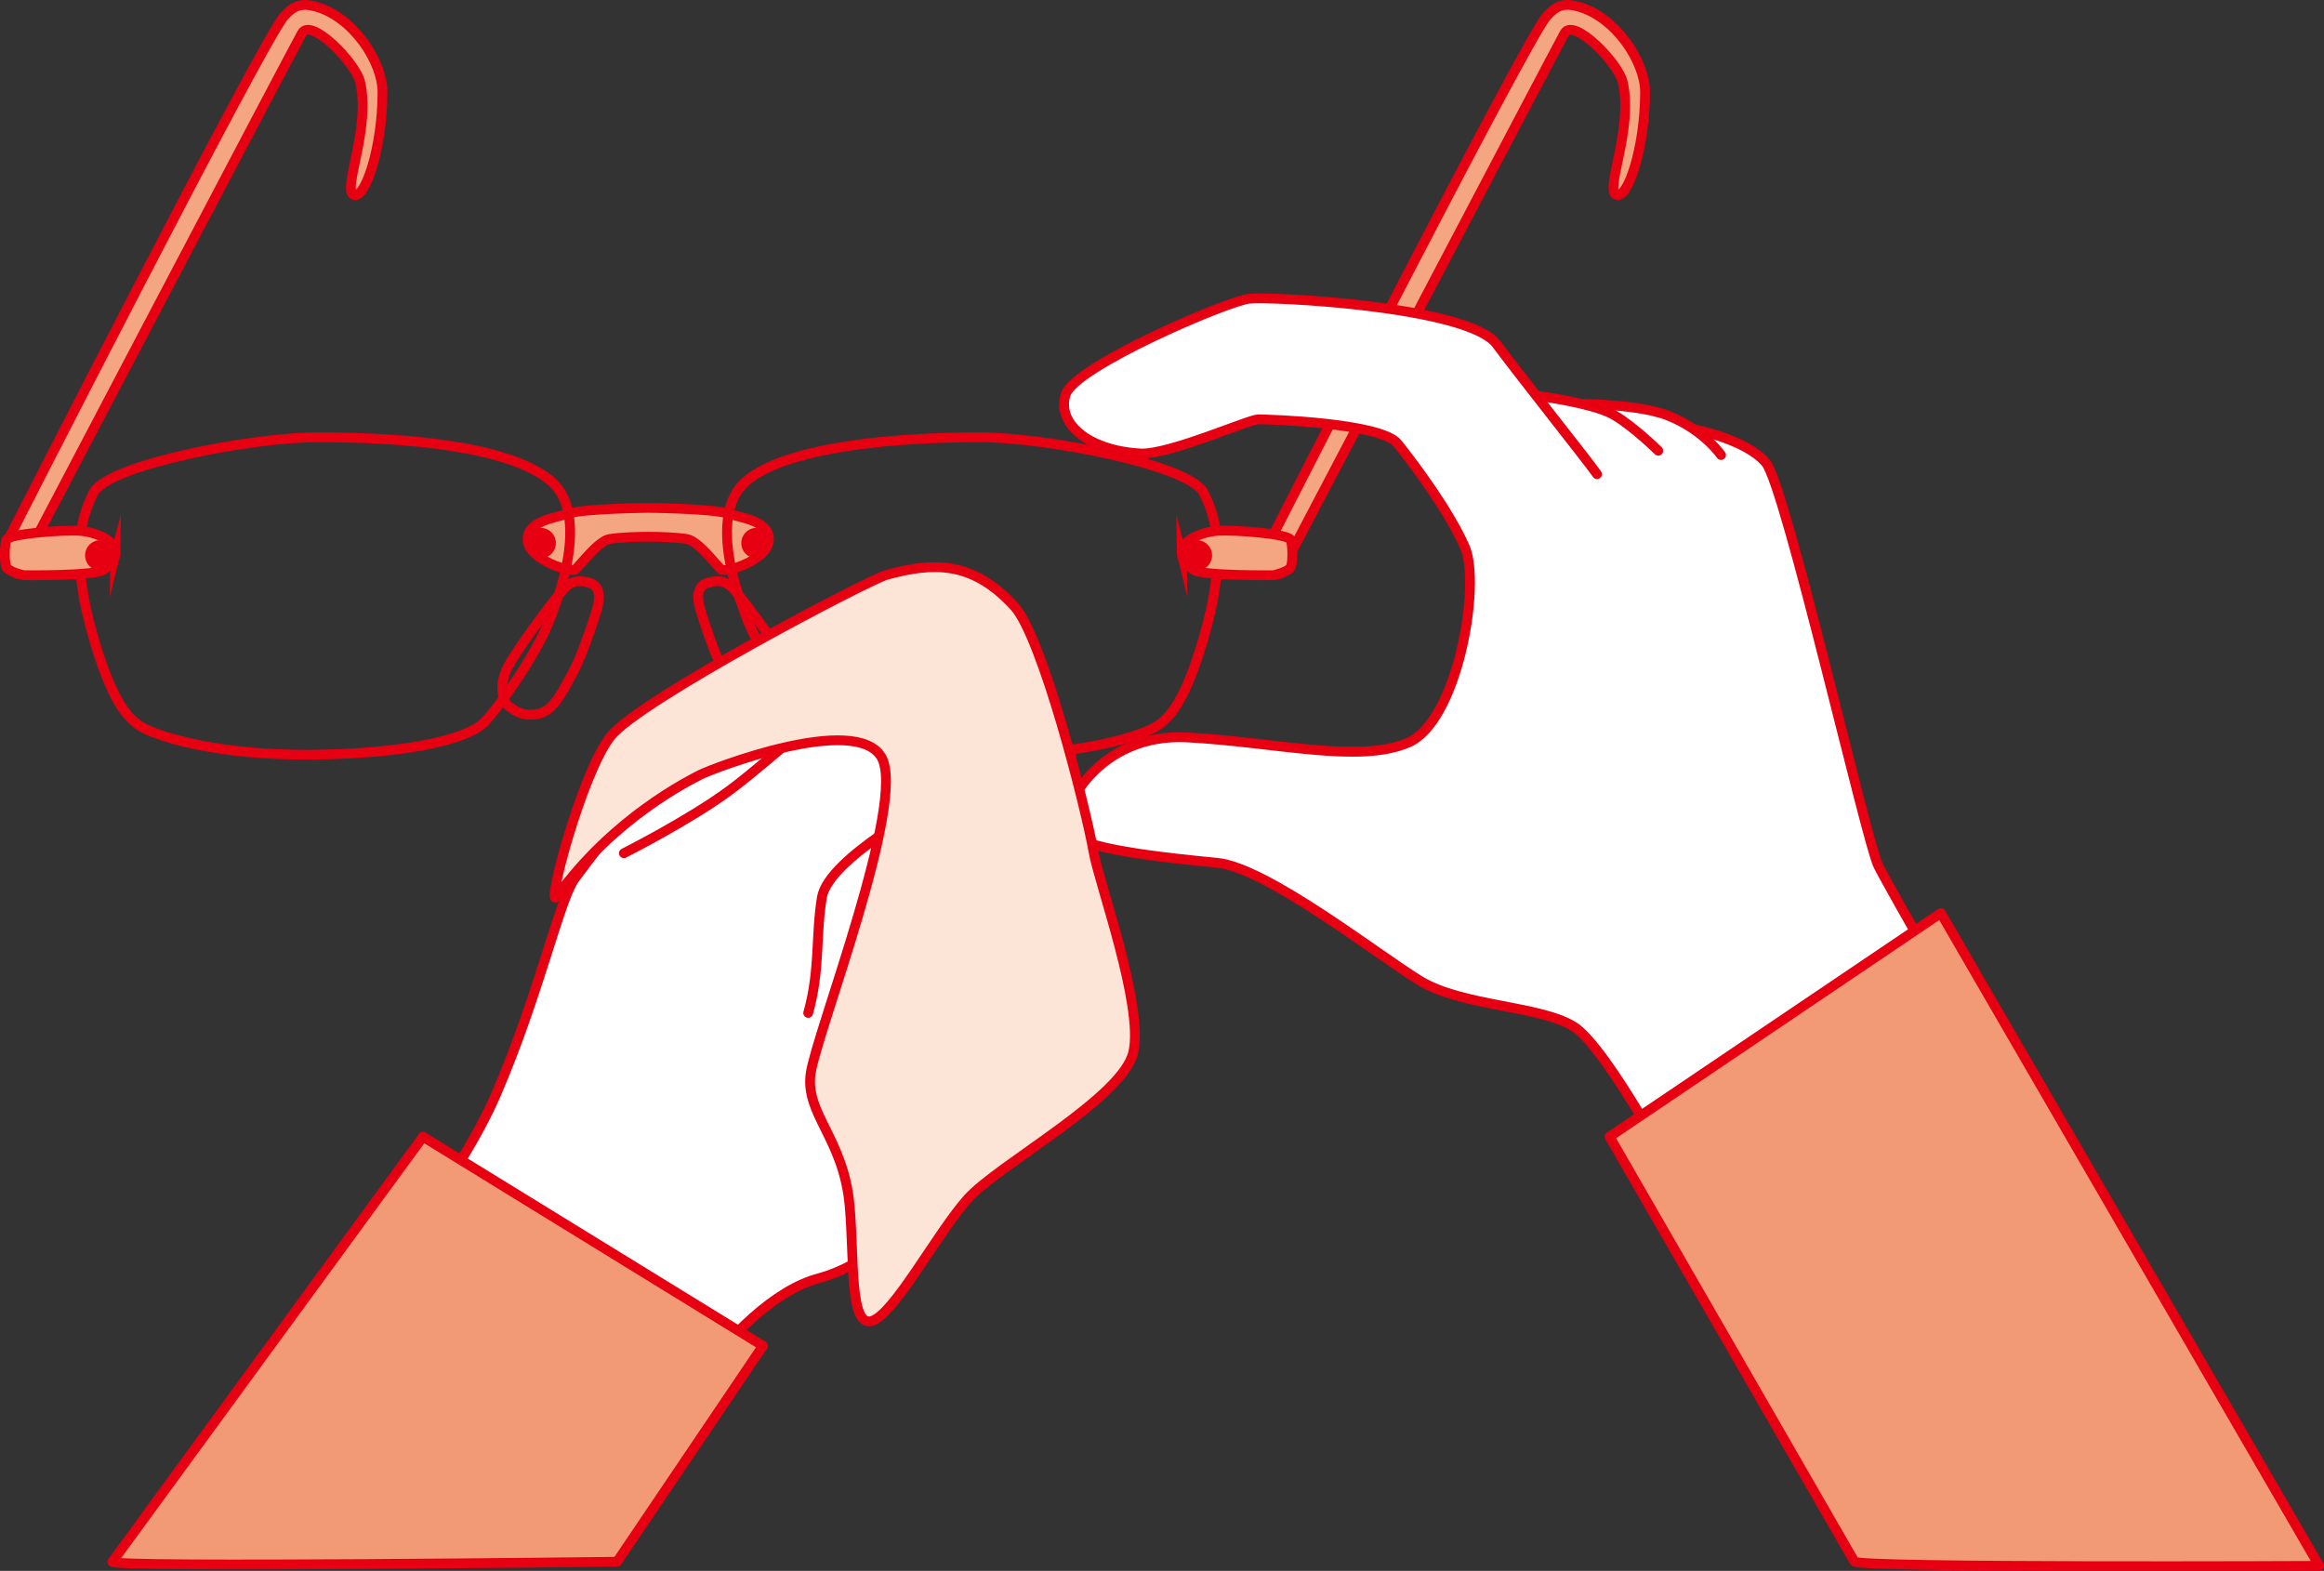
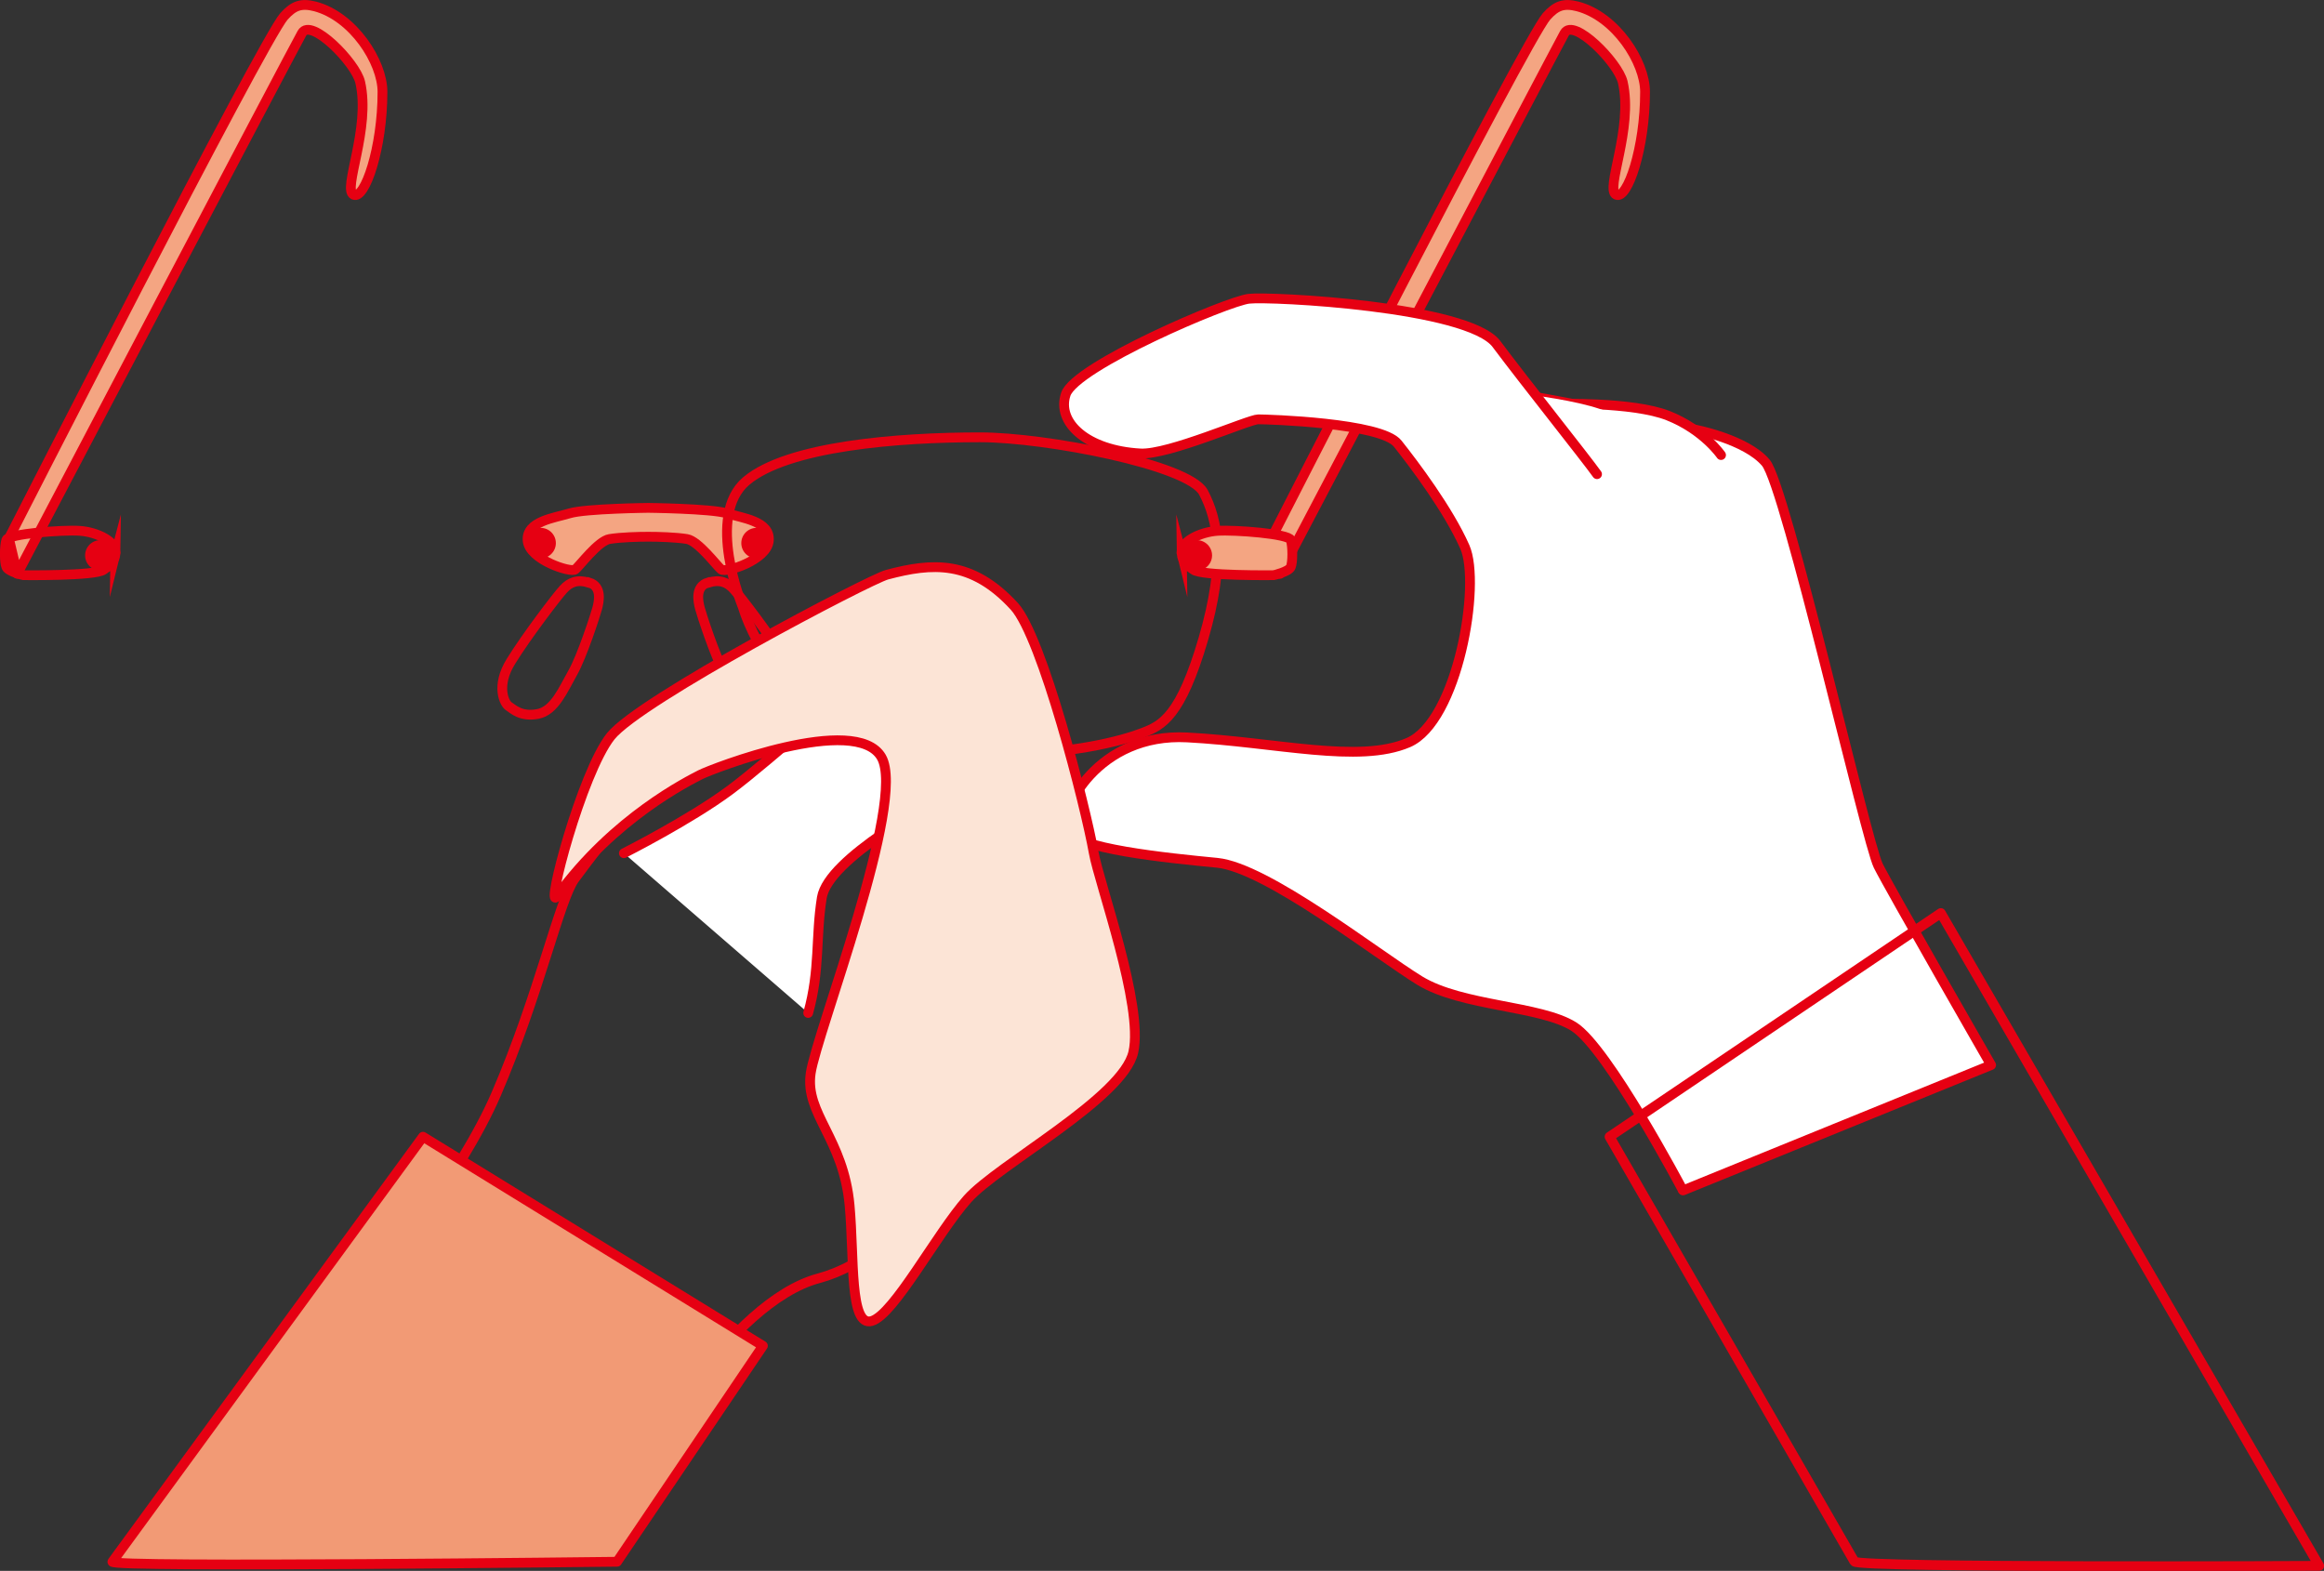
<svg xmlns="http://www.w3.org/2000/svg" id="_レイヤー_2" viewBox="0 0 102.14 69.04">
  <rect x="0" y="0" width="102.14" height="69.04" fill="#333333" stroke="none" />
  <defs>
    <style>.cls-1{fill:#f4a582;}.cls-2{fill:#fce4d6;}.cls-3{fill:#f29a75;}.cls-4{fill:#fff;}.cls-5{stroke-miterlimit:10;}.cls-5,.cls-6{fill:none;stroke:#e60012;stroke-width:.43px;}.cls-7{fill:#e60012;}.cls-6{stroke-linecap:round;stroke-linejoin:round;}</style>
  </defs>
  <g id="_レイヤー_1-2">
    <path class="cls-1" d="M.39,23.66S11.55,1.77,12.48.72c.43-.48.76-.59,1.36-.44,1.68.44,2.97,2.44,2.97,3.76,0,2.45-.77,4.75-1.27,4.52-.5-.23.76-2.9.29-4.95-.2-.86-2.17-2.86-2.56-2.15C12.87,2.16.76,25.22.76,25.22l-.37-1.56Z" />
    <path class="cls-6" d="M.39,23.66S11.55,1.77,12.48.72c.43-.48.76-.59,1.36-.44,1.68.44,2.97,2.44,2.97,3.76,0,2.45-.77,4.75-1.27,4.52-.5-.23.76-2.9.29-4.95-.2-.86-2.17-2.86-2.56-2.15C12.87,2.16.76,25.22.76,25.22l-.37-1.56Z" />
    <path class="cls-1" d="M55.88,23.66S67.05,1.77,67.97.72c.43-.48.76-.59,1.36-.44,1.68.44,2.97,2.44,2.97,3.76,0,2.45-.77,4.75-1.27,4.52-.5-.23.76-2.9.29-4.95-.2-.86-2.17-2.86-2.56-2.15-.39.7-12.5,23.76-12.5,23.76l-.37-1.56Z" />
    <path class="cls-6" d="M55.88,23.66S67.05,1.77,67.97.72c.43-.48.76-.59,1.36-.44,1.68.44,2.97,2.44,2.97,3.76,0,2.45-.77,4.75-1.27,4.52-.5-.23.76-2.9.29-4.95-.2-.86-2.17-2.86-2.56-2.15-.39.7-12.5,23.76-12.5,23.76l-.37-1.56Z" />
    <path class="cls-5" d="M31.12,25.6c-.59.18-.43.86-.36,1.13.07.27.67,2.12,1.08,2.84.41.72.8,1.68,1.54,1.81.74.14,1.08-.22,1.27-.34.19-.12.58-.89-.1-1.98-.68-1.1-2.02-2.86-2.3-3.16-.28-.31-.62-.45-1.12-.29Z" />
    <path class="cls-5" d="M25.89,25.6c.59.18.43.86.36,1.13-.07.27-.67,2.12-1.08,2.84-.41.72-.8,1.68-1.54,1.81-.74.14-1.08-.22-1.27-.34-.19-.12-.58-.89.1-1.98.68-1.1,2.02-2.86,2.3-3.16.28-.31.62-.45,1.12-.29Z" />
    <path class="cls-1" d="M28.5,23.59c-.46,0-1.21.02-1.71.1-.5.08-1.32,1.19-1.51,1.34-.19.15-2.02-.42-2.09-1.27-.07-.85,1.16-.99,1.85-1.2s3.52-.24,3.52-.24h-.14s2.84.03,3.52.24,1.92.34,1.85,1.2c-.07.86-1.9,1.43-2.09,1.27-.19-.15-1.01-1.26-1.51-1.34-.5-.08-1.25-.1-1.71-.1" />
    <path class="cls-5" d="M28.5,23.59c-.46,0-1.21.02-1.71.1-.5.08-1.32,1.19-1.51,1.34-.19.15-2.02-.42-2.09-1.27-.07-.85,1.16-.99,1.85-1.2s3.52-.24,3.52-.24h-.14s2.84.03,3.52.24,1.92.34,1.85,1.2c-.07.86-1.9,1.43-2.09,1.27-.19-.15-1.01-1.26-1.51-1.34-.5-.08-1.25-.1-1.71-.1Z" />
    <path class="cls-5" d="M43.08,19.22c2.87,0,9.17,1.21,9.81,2.42.64,1.21,1,3.01,0,6.43-1,3.42-1.82,3.81-2.65,4.13-.82.32-3.31,1.07-7.53.96-4.22-.11-6.36-.8-6.96-1.39-.59-.59-2.56-3.26-3.11-5.11,0,0-1.65-3.99.16-5.52,1.81-1.53,6.65-1.92,10.27-1.92Z" />
-     <path class="cls-5" d="M13.93,19.22c-2.87,0-9.17,1.21-9.81,2.42-.64,1.21-1,3.01,0,6.43,1,3.42,1.82,3.81,2.65,4.13.82.32,3.31,1.07,7.53.96,4.22-.11,6.36-.8,6.96-1.39.59-.59,2.56-3.26,3.11-5.11,0,0,1.65-3.99-.16-5.52-1.81-1.53-6.36-1.92-10.27-1.92Z" />
    <path class="cls-1" d="M51.94,24.41c-.15-.59.81-1.03,1.57-1.08.76-.05,3.13.13,3.22.4.09.28.09.99,0,1.19-.09.21-.75.36-.75.36,0,0-3.18.04-3.53-.24-.35-.28-.38-.14-.51-.64" />
    <path class="cls-5" d="M51.94,24.41c-.15-.59.81-1.03,1.57-1.08.76-.05,3.13.13,3.22.4.09.28.09.99,0,1.19-.09.21-.75.36-.75.36,0,0-3.18.04-3.53-.24-.35-.28-.38-.14-.51-.64Z" />
-     <path class="cls-1" d="M5.07,24.41c.15-.59-.81-1.03-1.57-1.08-.76-.05-3.13.13-3.22.4-.09.28-.09.99,0,1.19.09.21.75.36.75.36,0,0,3.18.04,3.53-.24.35-.28.38-.14.51-.64" />
    <path class="cls-5" d="M5.07,24.41c.15-.59-.81-1.03-1.57-1.08-.76-.05-3.13.13-3.22.4-.09.28-.09.99,0,1.19.09.21.75.36.75.36,0,0,3.18.04,3.53-.24.35-.28.38-.14.51-.64Z" />
    <path class="cls-7" d="M33.92,23.87c0,.37-.3.67-.67.67s-.67-.3-.67-.67.3-.67.67-.67.67.3.67.67" />
    <path class="cls-7" d="M53.27,24.41c0,.37-.3.67-.67.67s-.67-.3-.67-.67.3-.67.67-.67.67.3.67.67" />
    <path class="cls-7" d="M23.09,23.87c0,.37.3.67.67.67s.67-.3.67-.67-.3-.67-.67-.67-.67.3-.67.67" />
    <path class="cls-7" d="M3.74,24.41c0,.37.3.67.67.67s.67-.3.67-.67-.3-.67-.67-.67-.67.3-.67.67" />
-     <path class="cls-4" d="M16.68,56.06s3.59-4.4,5.13-7.98c1.89-4.39,2.78-8.56,3.45-9.46,1.22-1.64,4.69-6.24,6.51-7.23,1.82-.99,14.4,5.65,13.45,11.92s-5.42,11.85-9.23,12.87c-3.96,1.05-7.83,8.15-7.83,8.15" />
    <path class="cls-6" d="M16.68,56.06s3.59-4.4,5.13-7.98c1.89-4.39,2.78-8.56,3.45-9.46,1.22-1.64,4.69-6.24,6.51-7.23,1.82-.99,14.4,5.65,13.45,11.92s-5.42,11.85-9.23,12.87c-3.96,1.05-7.83,8.15-7.83,8.15" />
    <path class="cls-4" d="M73.97,52.32l13.54-5.51s-4.44-7.72-4.96-8.76c-.52-1.04-4.07-16.67-4.94-17.71-.87-1.04-3.16-1.47-3.16-1.47l-3.91-.84s-4.97-1.02-5.86-.95" />
    <path class="cls-6" d="M73.97,52.32l13.54-5.51s-4.44-7.72-4.96-8.76c-.52-1.04-4.07-16.67-4.94-17.71-.87-1.04-3.16-1.47-3.16-1.47l-3.91-.84s-4.97-1.02-5.86-.95" />
    <path class="cls-4" d="M75.64,20s-.76-1.11-2.32-1.73c-1.56-.62-4.94-.52-4.94-.52" />
    <path class="cls-6" d="M75.64,20s-.76-1.11-2.32-1.73c-1.56-.62-4.94-.52-4.94-.52" />
    <path class="cls-4" d="M64.68,17.08s4.91.35,6.29,1.18c.88.53,1.91,1.55,1.91,1.55" />
-     <path class="cls-6" d="M64.68,17.08s4.91.35,6.29,1.18c.88.53,1.91,1.55,1.91,1.55" />
    <path class="cls-4" d="M70.19,20.84c-.52-.73-3.18-4.06-4.42-5.72-1.24-1.66-9.95-2.1-10.88-1.99-.93.1-7.64,2.96-8.05,4.2-.41,1.24.93,2.47,3.28,2.6,1.24.07,4.77-1.5,5.18-1.5s5.41.15,6.13,1.07c.73.92,2.23,2.91,2.95,4.54.72,1.63-.31,7.67-2.49,8.6-2.18.93-5.77-.02-9.71-.23-3.94-.21-5.63,3.23-5.32,4.06.31.83,4.46,1.24,6.63,1.45,2.18.21,7.05,4.04,8.91,5.18,1.87,1.14,5.29,1.09,6.77,2.02,1.48.93,4.78,7.17,4.78,7.17" />
    <path class="cls-6" d="M70.19,20.84c-.52-.73-3.18-4.06-4.42-5.72-1.24-1.66-9.95-2.1-10.88-1.99-.93.1-7.64,2.96-8.05,4.2-.41,1.24.93,2.47,3.28,2.6,1.24.07,4.77-1.5,5.18-1.5s5.41.15,6.13,1.07c.73.92,2.23,2.91,2.95,4.54.72,1.63-.31,7.67-2.49,8.6-2.18.93-5.77-.02-9.71-.23-3.94-.21-5.63,3.23-5.32,4.06.31.83,4.46,1.24,6.63,1.45,2.18.21,7.05,4.04,8.91,5.18,1.87,1.14,5.29,1.09,6.77,2.02,1.48.93,4.78,7.17,4.78,7.17" />
    <path class="cls-4" d="M27.42,37.5s2.91-1.47,4.67-2.78c1.76-1.3,5.65-4.9,6.7-5.3,1.05-.4,4.34-2.32,5.52-.46,1.18,1.86-1.81,5.22-2.57,5.8-.76.57-5.33,2.95-5.62,4.69-.28,1.74-.07,3.17-.6,5.07" />
    <path class="cls-6" d="M27.42,37.5s2.91-1.47,4.67-2.78c1.76-1.3,5.65-4.9,6.7-5.3,1.05-.4,4.34-2.32,5.52-.46,1.18,1.86-1.81,5.22-2.57,5.8-.76.57-5.33,2.95-5.62,4.69-.28,1.74-.07,3.17-.6,5.07" />
    <path class="cls-2" d="M44.58,26.65c1.23,1.35,3.12,8.76,3.49,10.83.23,1.32,2.2,6.74,1.74,8.76-.45,2.02-5.94,4.94-7.29,6.46-1.35,1.52-3.23,5.08-4.21,5.36-.98.28-.76-2.77-.97-5.08-.27-2.96-1.97-4.02-1.71-5.81.26-1.78,4.23-11.94,3.11-13.89-1.12-1.95-7.48.52-7.96.77-.48.25-3.8,1.88-6.31,5.35-.51.7,1.09-5.43,2.37-7.04,1.28-1.61,11.38-6.9,12.14-7.1,1.99-.53,3.72-.66,5.6,1.39" />
    <path class="cls-6" d="M44.58,26.65c1.23,1.35,3.12,8.76,3.49,10.83.23,1.32,2.2,6.74,1.74,8.76-.45,2.02-5.94,4.94-7.29,6.46-1.35,1.52-3.23,5.08-4.21,5.36-.98.28-.76-2.77-.97-5.08-.27-2.96-1.97-4.02-1.71-5.81.26-1.78,4.23-11.94,3.11-13.89-1.12-1.95-7.48.52-7.96.77-.48.25-3.8,1.88-6.31,5.35-.51.7,1.09-5.43,2.37-7.04,1.28-1.61,11.38-6.9,12.14-7.1,1.99-.53,3.72-.66,5.6,1.39Z" />
-     <path class="cls-3" d="M70.74,49.96l14.56-9.83,16.63,28.69s-20.27.1-20.43-.19c-.16-.29-10.76-18.67-10.76-18.67" />
    <path class="cls-6" d="M70.74,49.96l14.56-9.83,16.63,28.69s-20.27.1-20.43-.19c-.16-.29-10.76-18.67-10.76-18.67Z" />
    <path class="cls-3" d="M18.59,49.96l14.94,9.19-6.41,9.49s-22.37.27-22.18,0c.19-.27,13.65-18.68,13.65-18.68" />
    <path class="cls-6" d="M18.59,49.96l14.94,9.19-6.41,9.49s-22.37.27-22.18,0c.19-.27,13.65-18.68,13.65-18.68Z" />
  </g>
</svg>